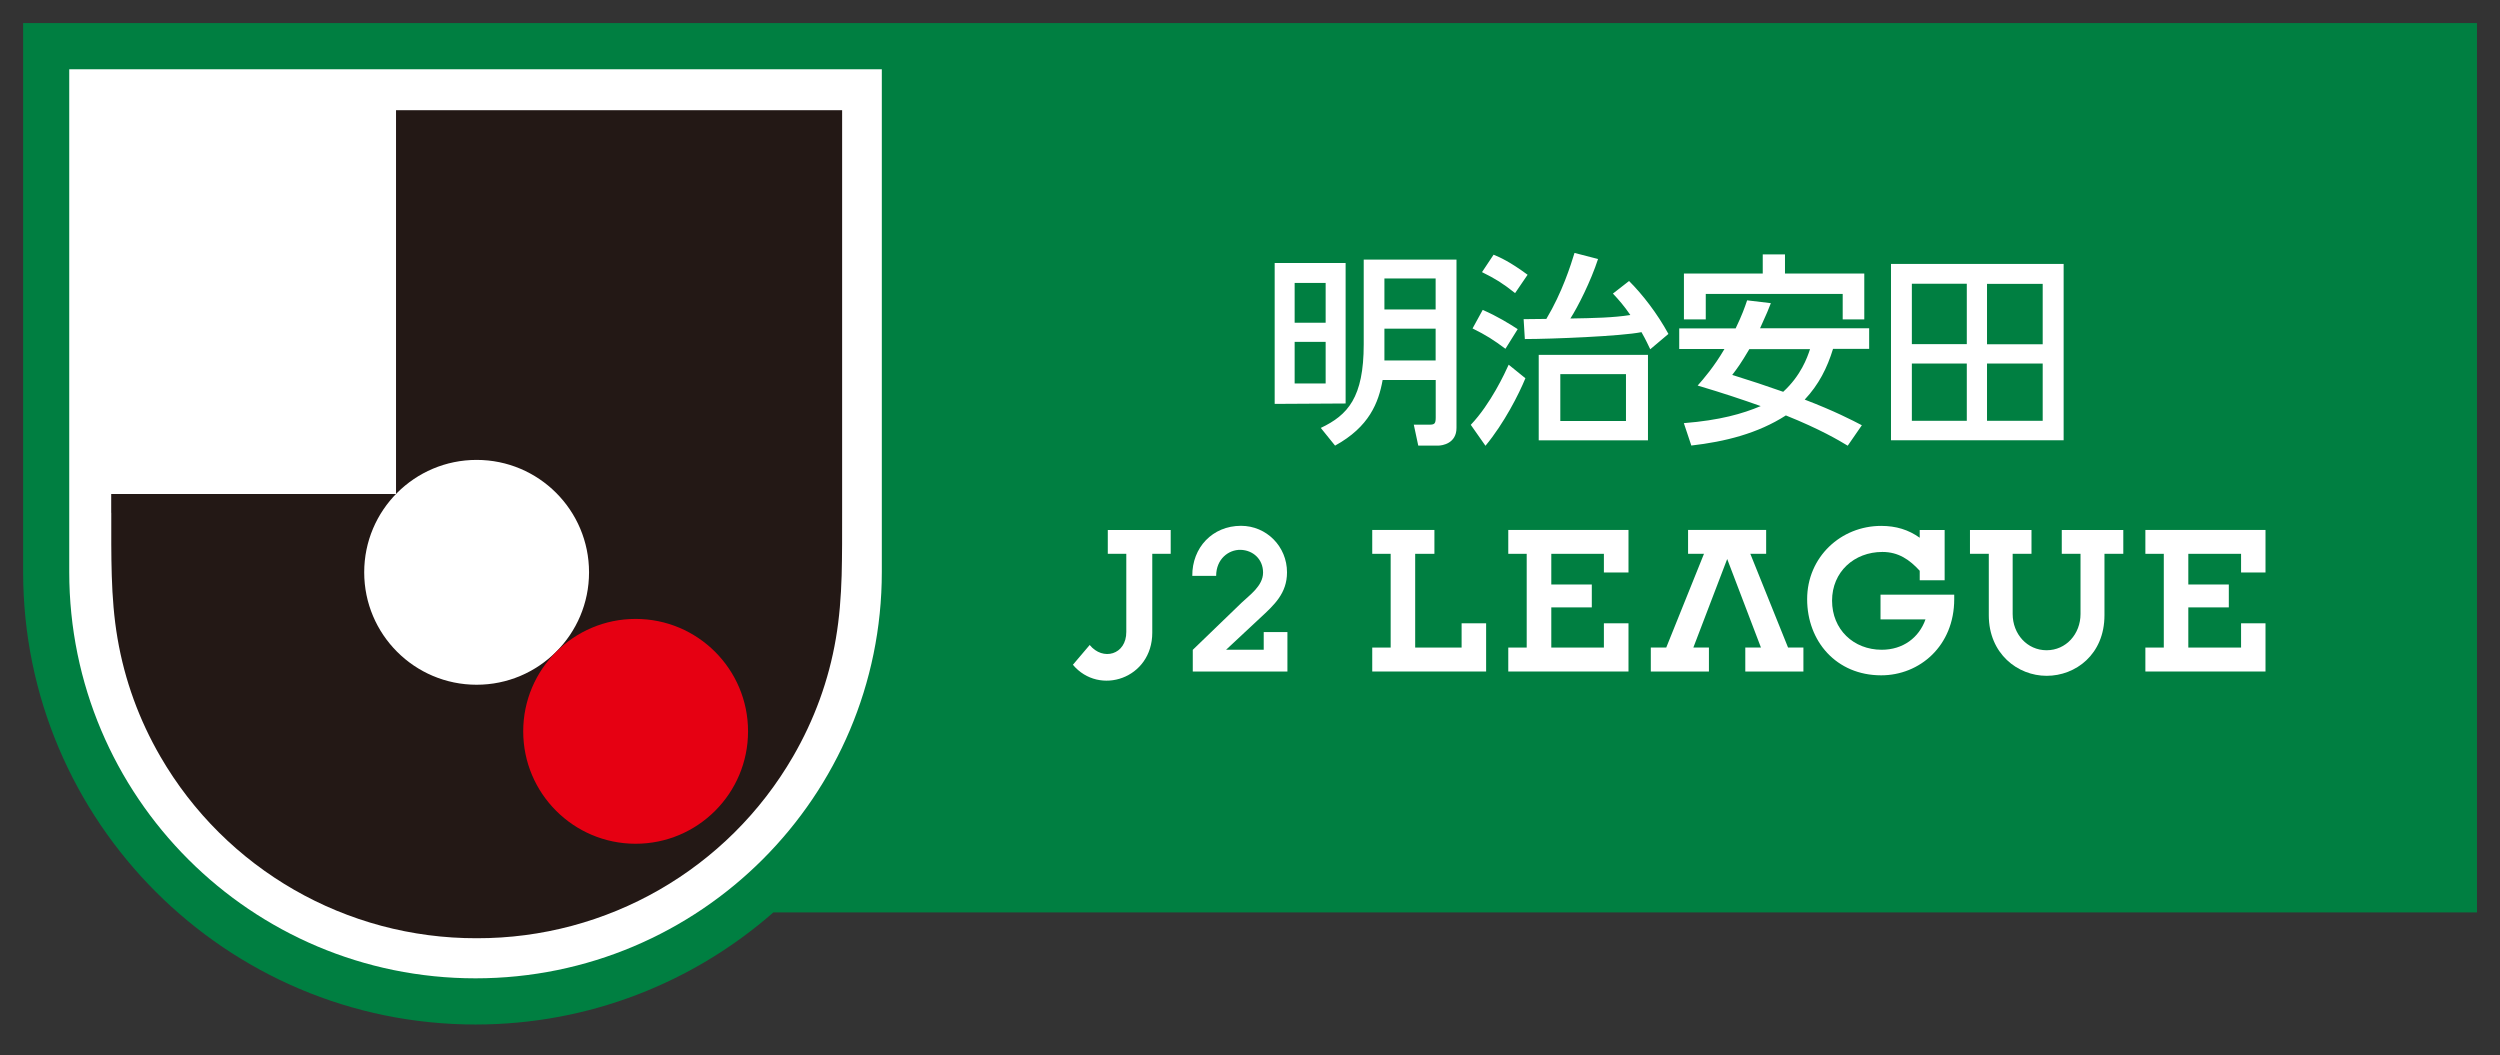
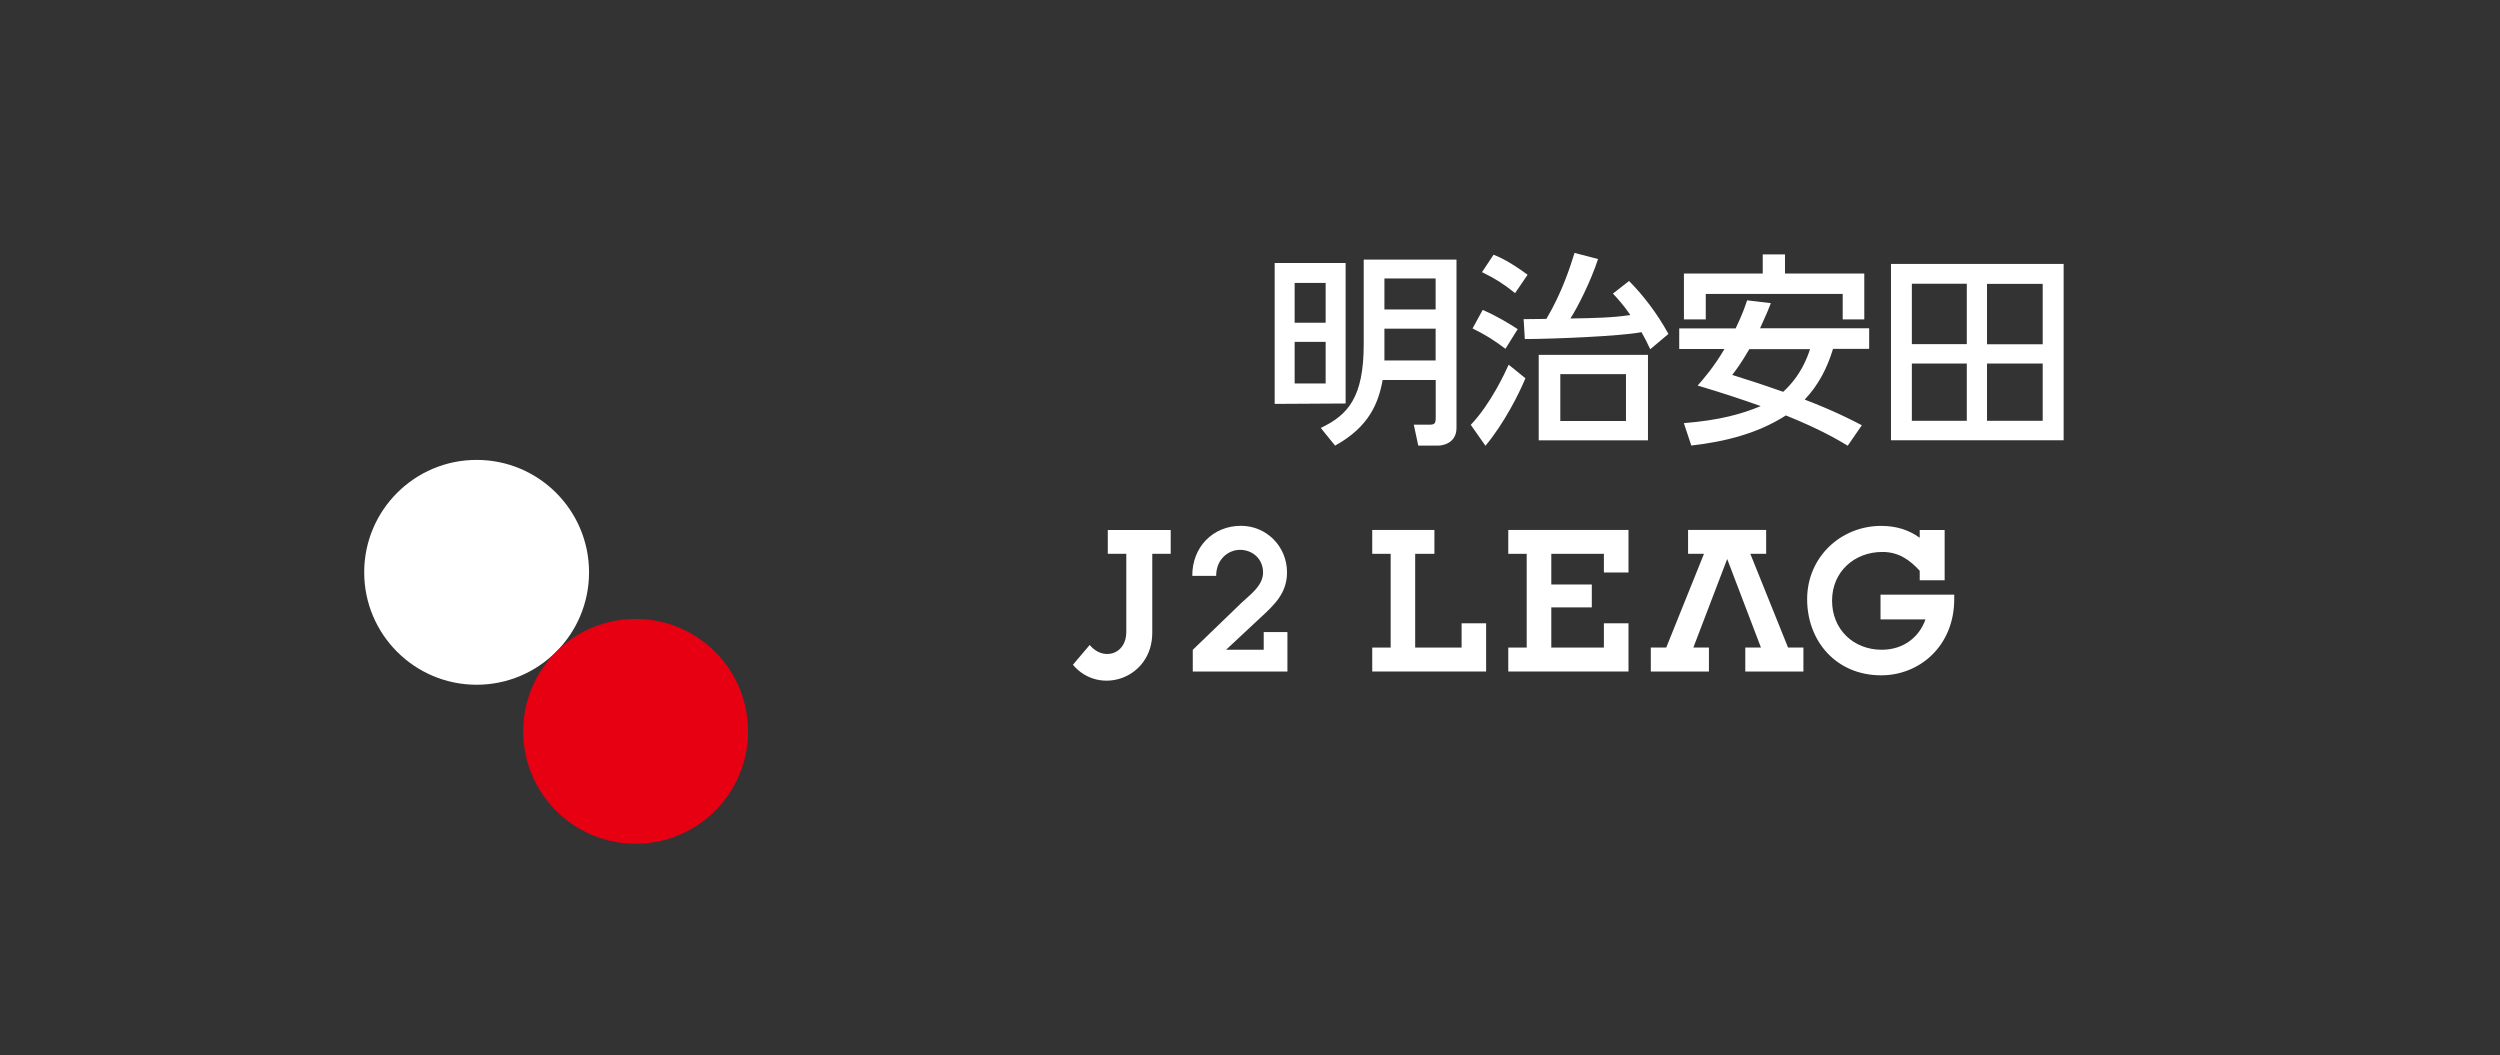
<svg xmlns="http://www.w3.org/2000/svg" width="308" height="130" viewBox="0 0 308 130" fill="none">
  <rect x="0" y="0" width="308" height="130" fill="#333333" stroke="none" />
-   <path d="M2.85 2.84V70.47C2.85 101.21 27.85 126.22 58.59 126.22C72.63 126.22 85.47 121 95.28 112.41H305.16V2.84H2.85Z" fill="#007F41" />
-   <path d="M108.64 70.47C108.64 98.11 86.22 120.53 58.58 120.53C30.94 120.53 8.53 98.12 8.53 70.47V8.53H108.64V70.47Z" fill="white" />
-   <path d="M13.7 63.18V60.86H48.79V13.58H103.75V63.18C103.75 65.77 103.76 68.36 103.69 70.94C103.61 73.53 103.42 76.1 102.98 78.66C102.11 83.8 100.32 88.68 97.71 93.19C89.66 107.1 74.8 115.63 58.73 115.59C42.66 115.63 27.8 107.1 19.75 93.19C17.14 88.68 15.36 83.81 14.48 78.66C14.04 76.1 13.85 73.53 13.77 70.94C13.69 68.35 13.71 65.76 13.71 63.18H13.7Z" fill="#231815" />
  <path d="M58.72 84.36C66.369 84.36 72.57 78.159 72.57 70.51C72.57 62.861 66.369 56.66 58.72 56.66C51.071 56.66 44.87 62.861 44.87 70.51C44.87 78.159 51.071 84.36 58.72 84.36Z" fill="white" />
  <path d="M78.31 103.95C85.959 103.95 92.16 97.749 92.16 90.1C92.16 82.451 85.959 76.25 78.31 76.25C70.661 76.25 64.46 82.451 64.46 90.1C64.46 97.749 70.661 103.95 78.31 103.95Z" fill="#E60012" />
  <path d="M163.32 34.86V39.76H159.5V34.86H163.32ZM157.04 32.4V49.76L165.78 49.71V32.4H157.04ZM163.32 42.12V47.24H159.5V42.12H163.32ZM168.01 31.98V42.42C168.01 48.98 166.05 51.14 162.72 52.72L164.48 54.9C168.69 52.59 169.84 49.61 170.34 46.82H176.88V51.42C176.88 52.2 176.74 52.32 176.09 52.32H174.18L174.73 54.9H177.17C177.7 54.9 179.44 54.63 179.44 52.72V31.98H168.03H168.01ZM176.87 34.31V38.13H170.56V34.31H176.87ZM176.87 40.49V44.41H170.56V40.49H176.87ZM200.32 46.09V51.87H192.23V46.09H200.32ZM189.57 43.72V54.25H203.03V43.72H189.57ZM187.71 39.31L187.86 41.77C191.15 41.77 199.78 41.42 202.23 40.92C202.82 41.96 203.05 42.5 203.31 43.03L205.55 41.14C204.16 38.6 202.38 36.3 200.7 34.62L198.71 36.17C199.44 36.94 200.1 37.7 200.86 38.81C198.77 39.14 196.37 39.19 193.47 39.24C194.37 37.85 195.98 34.67 196.88 31.91L193.98 31.16C193.51 32.69 192.47 36.01 190.51 39.29L187.72 39.32L187.71 39.31ZM182.59 33.53C184.32 34.39 185.1 34.88 186.66 36.11L188.2 33.85C186.03 32.25 184.78 31.69 184.01 31.38L182.58 33.53H182.59ZM181.41 40.46C183.12 41.31 183.98 41.86 185.47 42.97L186.98 40.55C185.95 39.88 184.46 38.96 182.67 38.18L181.42 40.46H181.41ZM185.87 44.93C185.42 45.93 183.66 49.75 181.2 52.34L183.01 54.92C185.32 52.13 187.13 48.55 187.93 46.6L185.87 44.93ZM223 43C222.65 44.08 221.86 46.28 219.69 48.27C217.66 47.55 215.59 46.87 213.41 46.19C214.01 45.41 214.46 44.81 215.52 43.01H223.01L223 43ZM215.24 37.02C214.94 37.9 214.63 38.8 213.83 40.46H206.88V43H212.45C211.17 45.19 209.87 46.69 209.15 47.5C212.35 48.45 214.66 49.23 216.92 50.03C214.69 50.97 211.89 51.78 207.45 52.13L208.37 54.89C212.49 54.42 216.56 53.41 220.02 51.18C224.24 52.88 226.48 54.21 227.64 54.91L229.38 52.39C228.19 51.77 226.02 50.64 222.34 49.23C224.07 47.4 225.12 45.31 225.83 42.98H230.28V40.44H216.84C217.68 38.61 217.92 38.01 218.17 37.35L215.23 37L215.24 37.02ZM207.46 39.35H210.15V36.21H227.02V39.35H229.68V33.7H219.91V31.34H217.17V33.7H207.46V39.35ZM242.31 34.96V42.4H235.54V34.96H242.31ZM232.97 54.24H254.24V32.52H232.97V54.24ZM242.31 44.79V51.84H235.54V44.79H242.31ZM251.66 34.97V42.41H244.8V34.97H251.66ZM251.66 44.79V51.84H244.8V44.79H251.66Z" fill="white" />
  <path d="M158.61 77.87V82.73H146.95V80.06L152.98 74.24C153.91 73.34 155.61 72.2 155.61 70.54C155.61 68.88 154.36 67.78 152.84 67.74C151.35 67.71 149.83 68.88 149.83 70.95H146.89C146.86 67.46 149.38 64.78 152.89 64.78C156.04 64.78 158.56 67.33 158.56 70.51C158.56 73.09 157 74.52 155.24 76.14L151.05 80.05H155.69V77.87H158.61Z" fill="white" />
  <path d="M134.26 79.45L132.18 81.9C135.44 85.78 141.96 83.6 141.96 77.95V68.23H144.23V65.3H136.48V68.23H138.76V77.84C138.78 80.67 135.87 81.47 134.24 79.45H134.26Z" fill="white" />
  <path d="M191.12 74.83V79.78H197.6V76.79H200.63V82.73H185.82V79.78H188.09V68.23H185.82V65.29H200.63V70.53H197.6V68.23H191.12V72.01H196.11V74.83H191.12Z" fill="white" />
  <path d="M236.52 70.33C235.26 68.95 233.89 68 231.91 68C228.44 68 225.71 70.45 225.71 74C225.71 77.55 228.35 80.05 231.83 80.05C234.44 80.05 236.42 78.57 237.22 76.31H231.68V73.26H240.76C240.76 73.54 240.76 73.68 240.76 73.82C240.76 79.57 236.51 83.2 231.76 83.2C226.24 83.2 222.64 79.01 222.64 73.82C222.64 68.63 226.79 64.79 231.76 64.79C233.6 64.79 235.14 65.27 236.51 66.25V65.3H239.58V71.49H236.51V70.33H236.52Z" fill="white" />
  <path d="M217.59 65.29V68.23H215.64L220.29 79.78H222.18V82.73H215.02V79.78H216.95L212.79 68.87L208.62 79.78H210.54V82.73H203.38V79.78H205.28L209.93 68.23H207.97V65.29H217.59Z" fill="white" />
-   <path d="M252.14 83.26C248.58 83.26 245.02 80.54 245.02 75.8V68.23H242.7V65.3H250.28V68.23H247.96V75.64C247.96 78.11 249.74 80.11 252.14 80.11C254.54 80.11 256.32 78.11 256.32 75.64V68.23H254.01V65.3H261.59V68.23H259.27V75.8C259.27 80.63 255.71 83.26 252.15 83.26H252.14Z" fill="white" />
-   <path d="M269.6 74.83V79.78H276.1V76.79H279.11V82.73H264.31V79.78H266.58V68.23H264.31V65.29H279.11V70.53H276.1V68.23H269.6V72.01H274.59V74.83H269.6Z" fill="white" />
  <path d="M176.72 65.29H169.06V68.23H171.33V79.78H169.06V82.73H183.09V76.79H180.07V79.78H174.35V68.23H176.72V65.29Z" fill="white" />
</svg>